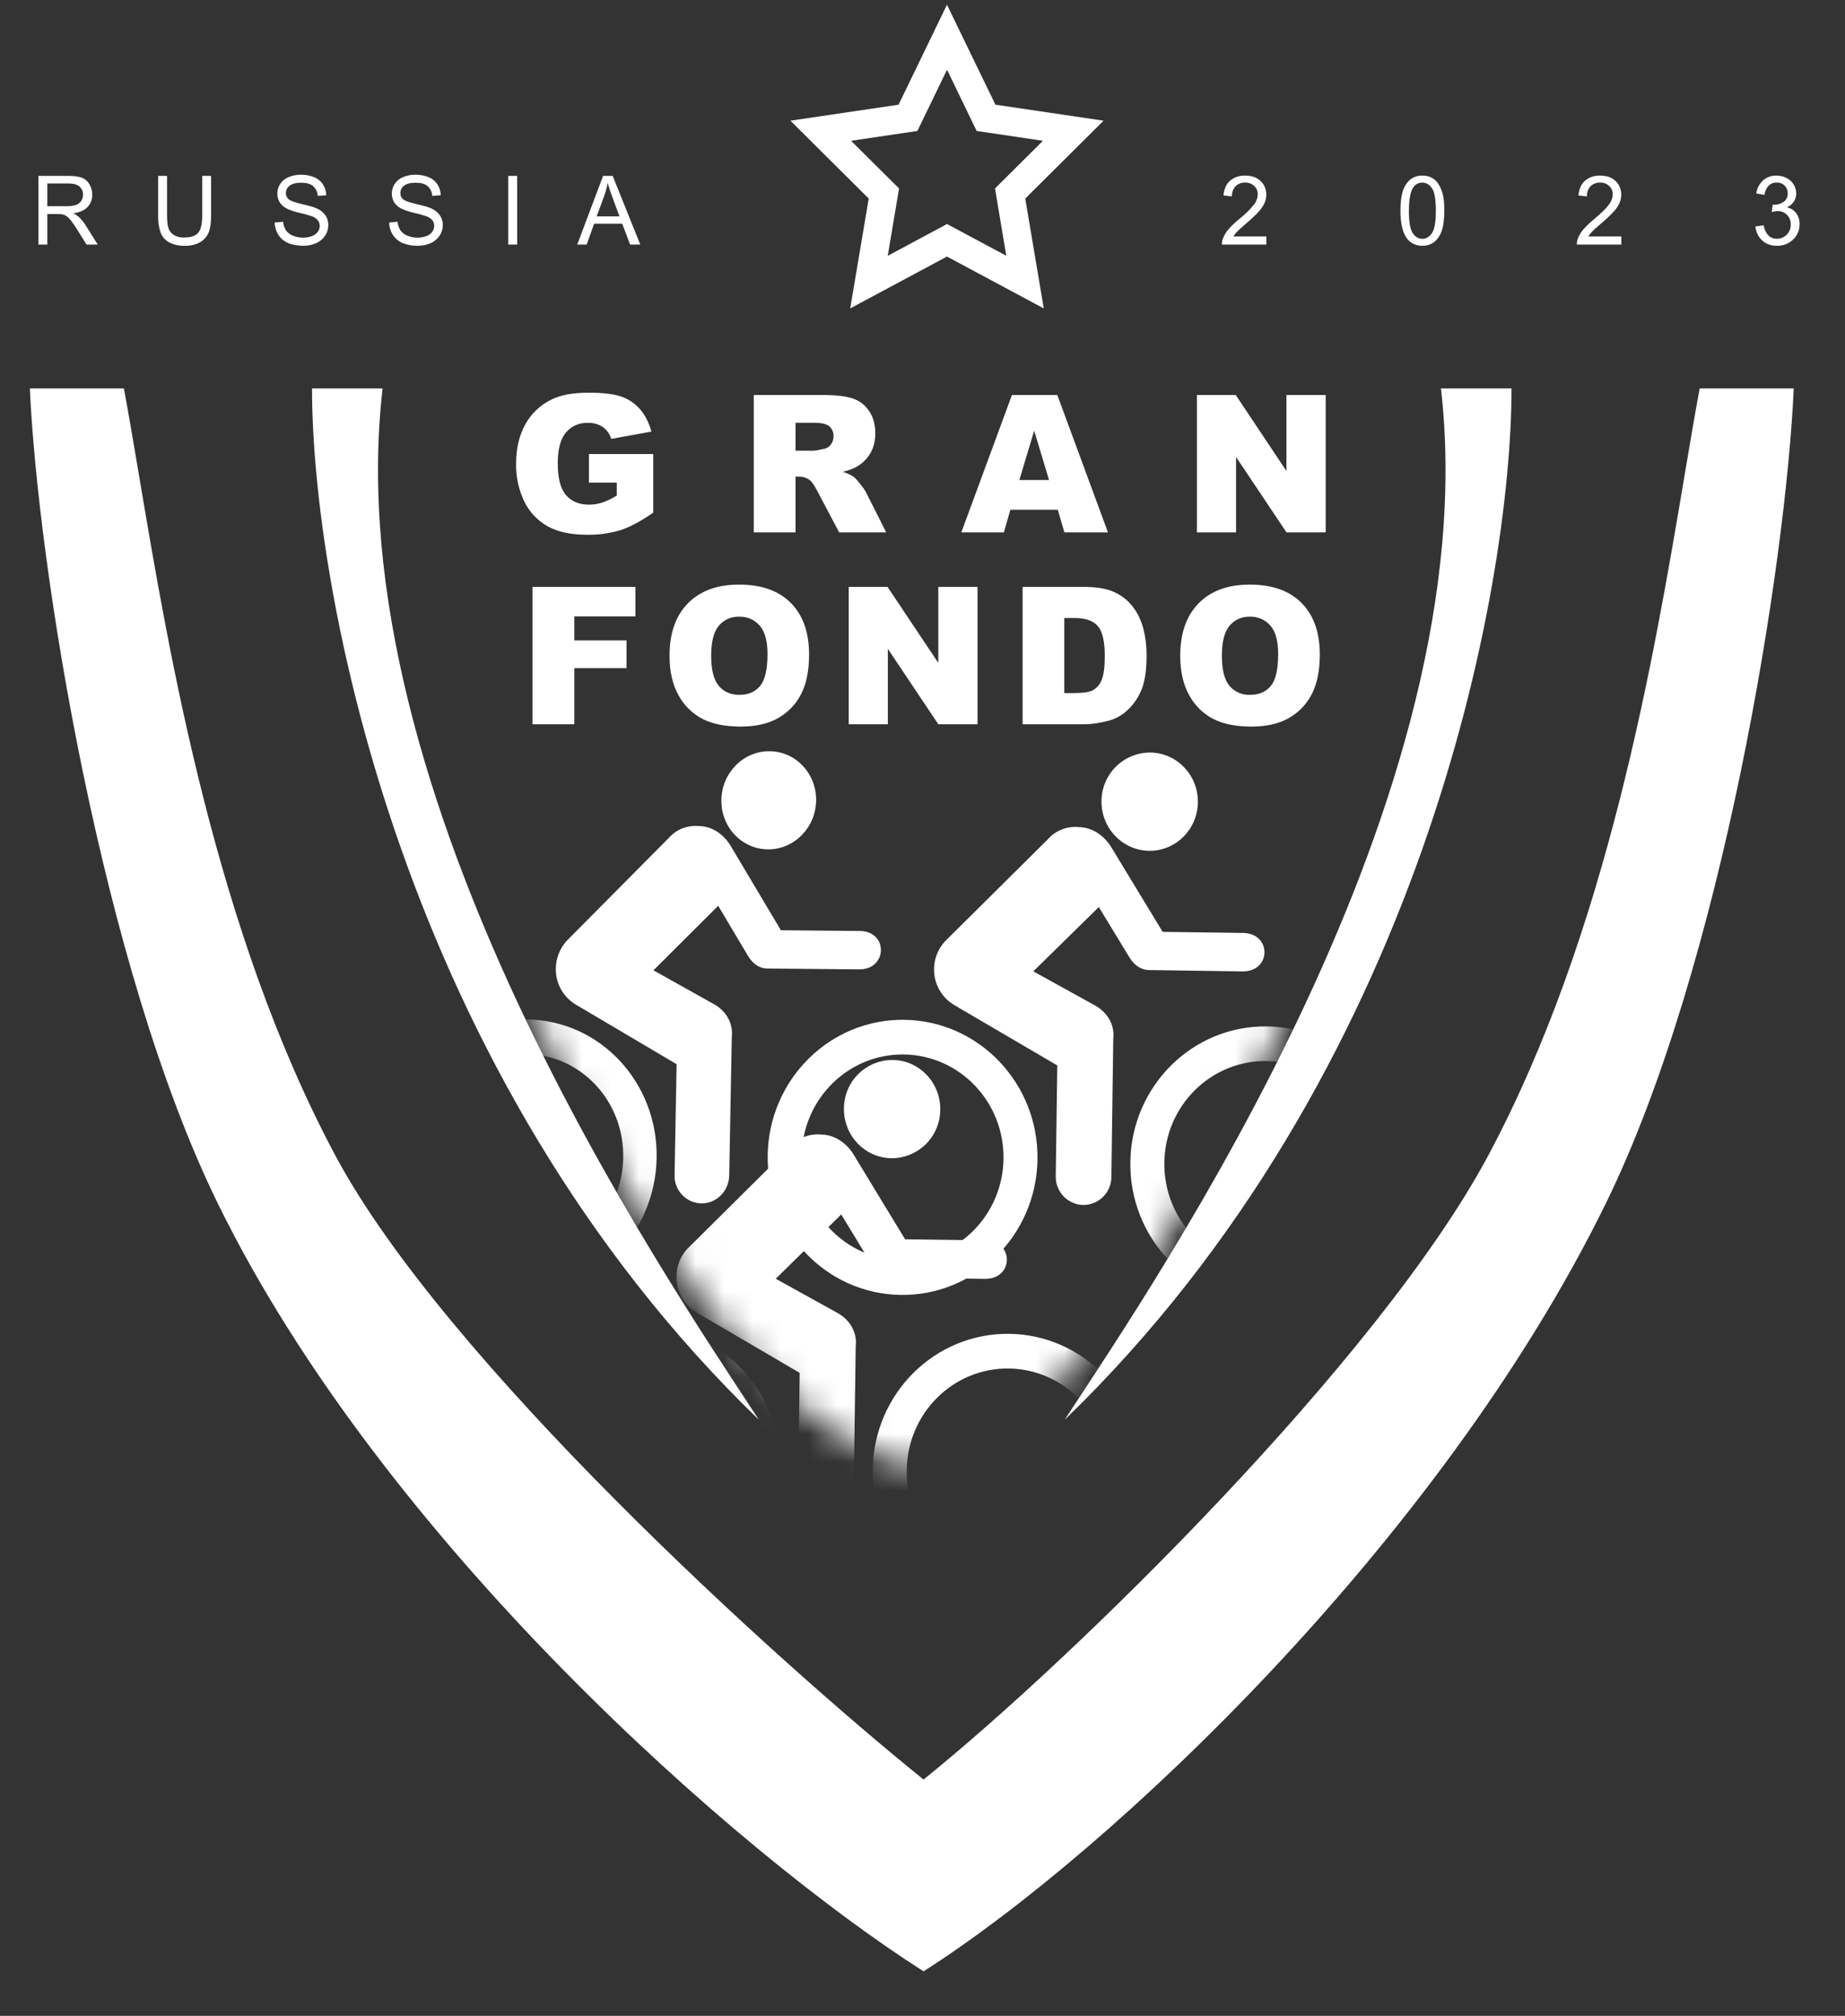
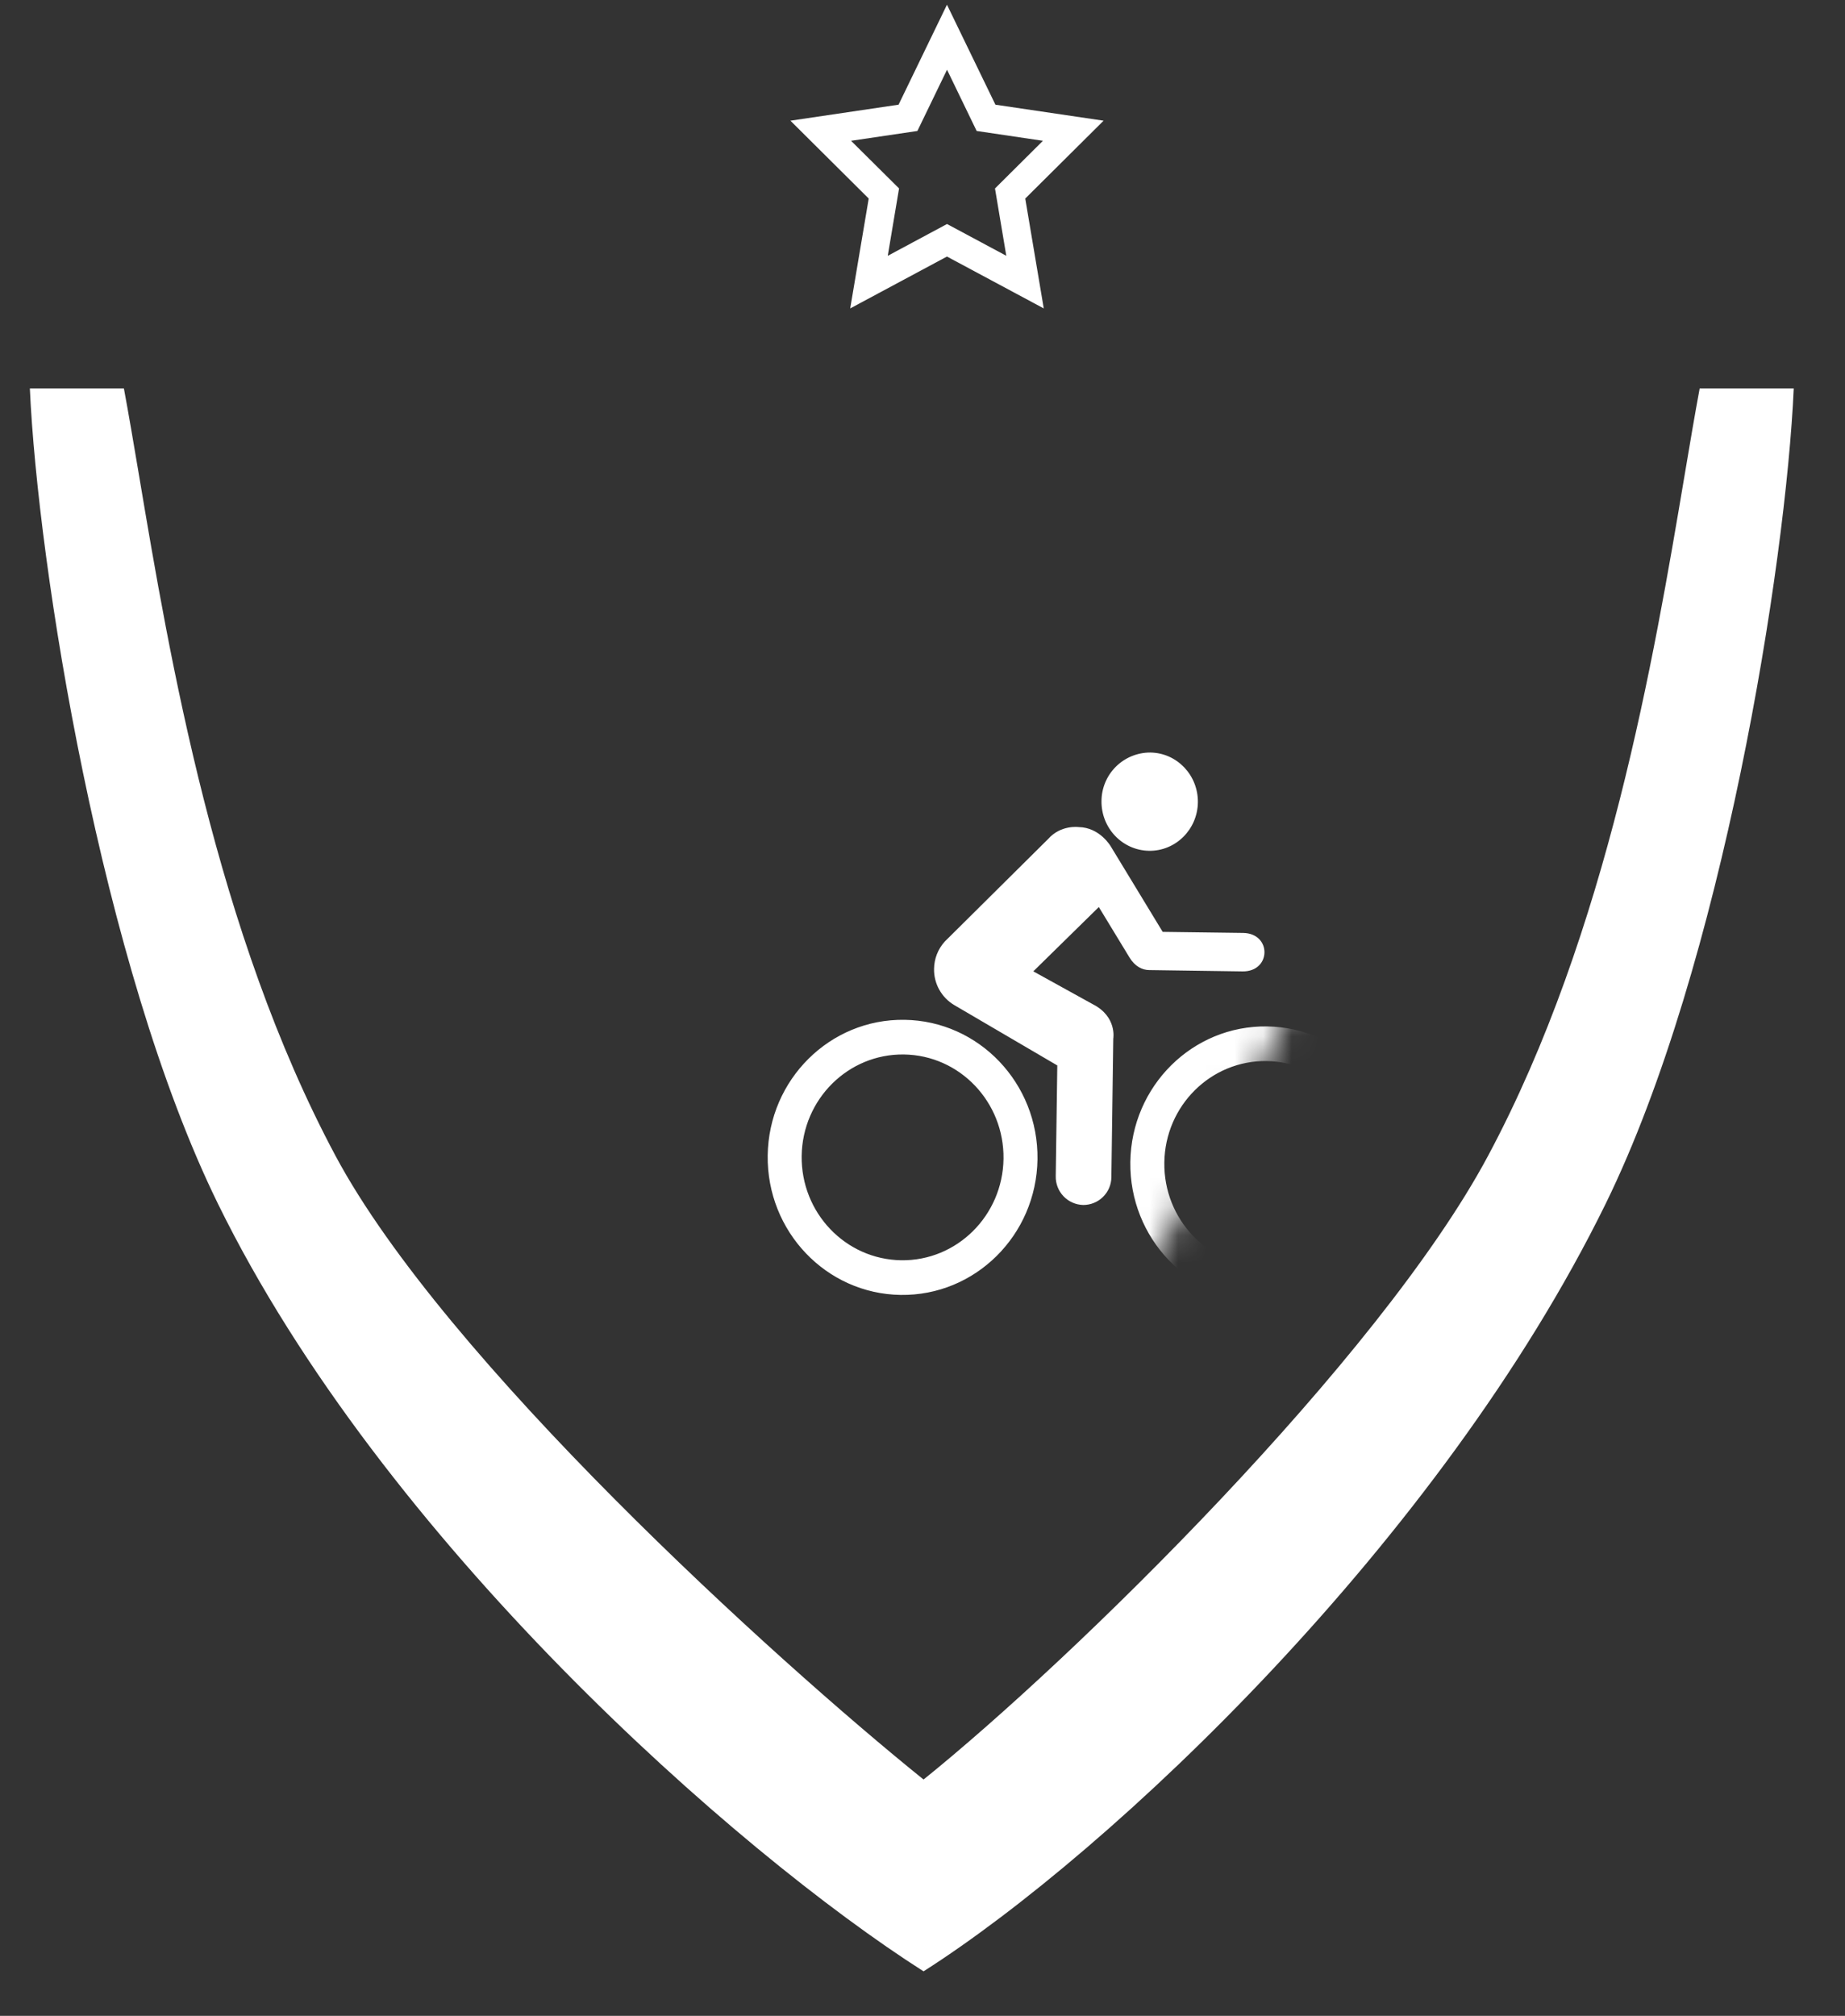
<svg xmlns="http://www.w3.org/2000/svg" width="65" height="71" viewBox="0 0 65 71" fill="none">
  <rect x="0" y="0" width="65" height="71" fill="#333333" stroke="none" />
-   <path fill-rule="evenodd" clip-rule="evenodd" d="M59.879 13.681H63.194C62.918 19.875 60.683 34.004 56.566 42.402C50.765 54.228 39.166 65.209 32.537 69.433C25.908 65.209 13.479 54.228 7.68 42.401C3.561 34.004 1.328 19.876 1.052 13.682H4.365C4.533 14.579 4.707 15.615 4.9 16.756C5.972 23.129 7.607 32.832 11.822 40.713C15.658 47.881 27.289 58.451 32.537 62.677C37.785 58.453 48.588 47.882 52.423 40.713C56.639 32.833 58.272 23.129 59.346 16.756C59.538 15.615 59.712 14.581 59.88 13.682L59.879 13.681Z" fill="white" />
-   <path d="M10.993 13.682H13.479C11.821 28.042 23.422 44.938 26.735 50.006C14.141 37.841 10.993 20.722 10.993 13.682ZM53.251 13.682H50.765C52.423 28.042 40.822 44.938 37.509 50.006C50.103 37.841 53.251 20.722 53.251 13.682ZM20.748 16.999V15.992H23.014V18.056C22.579 18.357 22.196 18.563 21.862 18.672C21.478 18.788 21.078 18.842 20.676 18.834C20.113 18.834 19.655 18.736 19.298 18.54C18.94 18.34 18.652 18.035 18.473 17.666C18.273 17.25 18.173 16.794 18.182 16.333C18.182 15.805 18.288 15.346 18.501 14.957C18.715 14.565 19.028 14.267 19.441 14.066C19.762 13.909 20.194 13.831 20.739 13.831C21.263 13.831 21.655 13.881 21.913 13.977C22.174 14.074 22.39 14.225 22.561 14.429C22.733 14.632 22.863 14.889 22.95 15.201L21.534 15.458C21.485 15.289 21.38 15.141 21.236 15.039C21.079 14.937 20.893 14.886 20.706 14.894C20.56 14.888 20.415 14.916 20.281 14.976C20.147 15.035 20.029 15.124 19.936 15.237C19.745 15.463 19.65 15.823 19.65 16.316C19.65 16.84 19.747 17.214 19.939 17.438C20.133 17.662 20.403 17.774 20.747 17.774C20.913 17.774 21.069 17.75 21.217 17.701C21.366 17.653 21.537 17.571 21.729 17.454V16.999H20.748ZM26.556 18.752V13.913H28.999C29.452 13.913 29.798 13.953 30.038 14.033C30.275 14.11 30.479 14.266 30.617 14.475C30.764 14.689 30.837 14.948 30.837 15.258C30.837 15.525 30.781 15.758 30.669 15.954C30.557 16.147 30.403 16.305 30.207 16.425C30.046 16.516 29.872 16.58 29.691 16.616C29.866 16.676 29.994 16.736 30.074 16.794C30.127 16.834 30.206 16.919 30.306 17.049C30.411 17.178 30.48 17.279 30.514 17.349L31.222 18.752H29.565L28.782 17.273C28.683 17.081 28.595 16.957 28.516 16.9C28.412 16.825 28.286 16.786 28.157 16.788H28.028V18.752H26.555H26.556ZM28.028 15.874H28.646C28.713 15.874 28.842 15.852 29.035 15.809C29.13 15.79 29.215 15.735 29.271 15.656C29.333 15.576 29.366 15.477 29.365 15.376C29.369 15.309 29.358 15.242 29.333 15.179C29.307 15.117 29.268 15.061 29.219 15.016C29.122 14.932 28.94 14.891 28.672 14.891H28.028V15.873V15.874ZM37.266 17.953H35.596L35.366 18.752H33.867L35.651 13.913H37.25L39.034 18.752H37.499L37.266 17.953ZM36.958 16.907L36.434 15.167L35.913 16.907H36.958ZM42.167 13.913H43.536L45.322 16.59V13.913H46.705V18.752H45.324L43.547 16.096V18.752H42.167V13.913ZM18.761 20.672H22.387V21.711H20.234V22.556H22.073V23.533H20.234V25.509H18.761V20.672ZM23.588 23.093C23.588 22.304 23.803 21.689 24.235 21.25C24.667 20.81 25.268 20.59 26.038 20.59C26.829 20.59 27.436 20.806 27.864 21.24C28.291 21.671 28.504 22.275 28.504 23.055C28.504 23.62 28.411 24.084 28.223 24.447C28.037 24.807 27.768 25.089 27.414 25.292C27.062 25.492 26.623 25.591 26.097 25.591C25.562 25.591 25.118 25.504 24.767 25.33C24.407 25.147 24.11 24.86 23.915 24.506C23.698 24.13 23.588 23.659 23.588 23.093ZM25.055 23.101C25.055 23.589 25.142 23.939 25.32 24.153C25.499 24.367 25.742 24.474 26.048 24.474C26.363 24.474 26.607 24.368 26.779 24.159C26.953 23.951 27.039 23.575 27.039 23.035C27.039 22.578 26.948 22.247 26.767 22.038C26.677 21.933 26.564 21.85 26.438 21.795C26.311 21.74 26.174 21.715 26.036 21.721C25.9 21.716 25.766 21.743 25.642 21.798C25.519 21.854 25.41 21.937 25.323 22.042C25.143 22.254 25.055 22.607 25.055 23.101ZM29.9 20.672H31.269L33.057 23.348V20.672H34.439V25.509H33.057L31.279 22.853V25.509H29.9V20.672ZM36.028 20.672H38.207C38.636 20.672 38.983 20.732 39.246 20.85C39.511 20.969 39.731 21.139 39.904 21.362C40.075 21.584 40.201 21.843 40.279 22.137C40.356 22.432 40.395 22.744 40.395 23.074C40.395 23.591 40.336 23.993 40.221 24.279C40.106 24.562 39.947 24.801 39.741 24.995C39.556 25.175 39.329 25.306 39.081 25.378C38.759 25.465 38.468 25.509 38.207 25.509H36.027V20.672H36.028ZM37.495 21.767V24.41H37.854C38.161 24.41 38.379 24.377 38.508 24.309C38.648 24.226 38.755 24.098 38.812 23.946C38.886 23.772 38.922 23.491 38.922 23.104C38.922 22.591 38.84 22.241 38.677 22.052C38.512 21.863 38.241 21.767 37.86 21.767H37.495ZM41.58 23.093C41.58 22.304 41.797 21.689 42.228 21.25C42.659 20.81 43.259 20.59 44.03 20.59C44.82 20.59 45.429 20.806 45.857 21.24C46.283 21.671 46.497 22.275 46.497 23.055C46.497 23.62 46.403 24.084 46.215 24.447C46.03 24.807 45.76 25.089 45.407 25.292C45.054 25.492 44.615 25.591 44.09 25.591C43.554 25.591 43.11 25.504 42.76 25.33C42.4 25.147 42.102 24.86 41.907 24.506C41.69 24.13 41.58 23.659 41.58 23.093ZM43.047 23.101C43.047 23.589 43.135 23.939 43.313 24.153C43.401 24.259 43.513 24.343 43.639 24.398C43.765 24.454 43.902 24.48 44.04 24.474C44.356 24.474 44.599 24.368 44.772 24.159C44.945 23.951 45.03 23.575 45.03 23.035C45.03 22.578 44.94 22.247 44.76 22.038C44.67 21.933 44.557 21.85 44.43 21.795C44.303 21.74 44.166 21.715 44.028 21.721C43.892 21.716 43.758 21.743 43.634 21.798C43.511 21.854 43.401 21.937 43.315 22.042C43.136 22.254 43.047 22.607 43.047 23.101ZM1.354 8.614V6.195H2.405C2.616 6.195 2.778 6.217 2.887 6.261C2.998 6.304 3.086 6.38 3.151 6.491C3.217 6.601 3.251 6.727 3.25 6.855C3.254 7.016 3.196 7.172 3.086 7.29C2.978 7.407 2.809 7.481 2.581 7.514C2.65 7.545 2.713 7.586 2.77 7.634C2.862 7.72 2.949 7.827 3.031 7.956L3.444 8.615H3.049L2.736 8.112C2.665 7.997 2.589 7.885 2.508 7.777C2.464 7.715 2.41 7.661 2.349 7.616C2.305 7.586 2.257 7.565 2.206 7.552C2.149 7.543 2.09 7.538 2.032 7.54H1.667V8.614H1.354ZM1.667 7.263H2.342C2.456 7.267 2.569 7.252 2.678 7.218C2.754 7.191 2.819 7.141 2.864 7.074C2.905 7.008 2.926 6.932 2.926 6.855C2.927 6.802 2.917 6.749 2.896 6.7C2.874 6.651 2.843 6.608 2.803 6.573C2.722 6.5 2.594 6.462 2.417 6.462H1.667V7.263ZM7.123 6.195H7.437V7.594C7.437 7.837 7.41 8.029 7.357 8.174C7.3 8.319 7.197 8.442 7.063 8.523C6.895 8.619 6.704 8.666 6.51 8.657C6.321 8.664 6.134 8.624 5.965 8.539C5.827 8.465 5.72 8.346 5.661 8.201C5.594 8.006 5.564 7.8 5.572 7.594V6.195H5.885V7.591C5.885 7.802 5.904 7.956 5.942 8.057C5.98 8.154 6.049 8.235 6.14 8.286C6.245 8.342 6.363 8.37 6.483 8.366C6.713 8.366 6.878 8.313 6.976 8.207C7.074 8.1 7.123 7.895 7.123 7.591V6.195ZM9.678 7.837L9.974 7.811C9.983 7.916 10.016 8.018 10.071 8.109C10.132 8.193 10.215 8.259 10.311 8.298C10.426 8.347 10.55 8.371 10.675 8.369C10.783 8.371 10.891 8.352 10.992 8.314C11.073 8.286 11.144 8.234 11.196 8.165C11.24 8.105 11.264 8.032 11.264 7.957C11.265 7.886 11.242 7.815 11.198 7.759C11.142 7.692 11.068 7.643 10.986 7.616C10.847 7.569 10.706 7.53 10.563 7.499C10.405 7.466 10.251 7.415 10.105 7.347C10.002 7.296 9.914 7.219 9.851 7.123C9.795 7.025 9.767 6.912 9.771 6.799C9.774 6.685 9.809 6.575 9.871 6.48C9.942 6.37 10.046 6.285 10.168 6.237C10.306 6.181 10.454 6.152 10.603 6.154C10.779 6.154 10.934 6.184 11.068 6.241C11.195 6.292 11.303 6.381 11.379 6.496C11.451 6.608 11.49 6.734 11.495 6.877L11.195 6.9C11.191 6.834 11.175 6.769 11.147 6.71C11.118 6.65 11.078 6.597 11.029 6.553C10.936 6.476 10.798 6.436 10.617 6.436C10.427 6.436 10.287 6.472 10.2 6.543C10.16 6.573 10.128 6.611 10.105 6.656C10.083 6.7 10.071 6.749 10.071 6.799C10.071 6.886 10.102 6.958 10.163 7.014C10.224 7.07 10.38 7.127 10.635 7.188C10.891 7.245 11.066 7.296 11.161 7.341C11.284 7.393 11.391 7.479 11.468 7.588C11.534 7.688 11.566 7.801 11.566 7.931C11.566 8.061 11.528 8.187 11.458 8.295C11.382 8.412 11.273 8.505 11.145 8.561C11.002 8.626 10.846 8.658 10.689 8.656C10.475 8.656 10.295 8.624 10.148 8.56C10.009 8.5 9.89 8.4 9.808 8.273C9.725 8.143 9.68 7.992 9.677 7.838L9.678 7.837ZM13.711 7.837L14.007 7.811C14.016 7.916 14.049 8.018 14.104 8.109C14.165 8.193 14.248 8.259 14.344 8.298C14.459 8.347 14.583 8.371 14.708 8.369C14.816 8.371 14.924 8.352 15.025 8.314C15.106 8.286 15.177 8.234 15.229 8.165C15.273 8.105 15.297 8.032 15.297 7.957C15.299 7.886 15.276 7.816 15.233 7.759C15.176 7.692 15.102 7.643 15.019 7.616C14.88 7.569 14.739 7.53 14.596 7.499C14.438 7.466 14.284 7.415 14.138 7.347C14.035 7.296 13.948 7.219 13.884 7.123C13.828 7.025 13.8 6.912 13.804 6.799C13.807 6.685 13.842 6.575 13.904 6.48C13.976 6.37 14.08 6.285 14.202 6.237C14.34 6.181 14.488 6.152 14.637 6.154C14.796 6.151 14.954 6.181 15.101 6.241C15.228 6.292 15.337 6.381 15.412 6.496C15.484 6.608 15.524 6.734 15.528 6.877L15.228 6.9C15.225 6.834 15.208 6.769 15.18 6.71C15.152 6.65 15.111 6.597 15.062 6.553C14.969 6.476 14.832 6.436 14.65 6.436C14.46 6.436 14.322 6.472 14.233 6.543C14.193 6.573 14.161 6.611 14.138 6.656C14.116 6.7 14.104 6.749 14.104 6.799C14.104 6.886 14.135 6.958 14.196 7.014C14.257 7.07 14.415 7.127 14.668 7.188C14.924 7.245 15.1 7.296 15.195 7.341C15.318 7.393 15.424 7.479 15.501 7.588C15.567 7.688 15.601 7.801 15.601 7.931C15.6 8.061 15.562 8.187 15.491 8.295C15.415 8.412 15.307 8.505 15.179 8.561C15.036 8.626 14.88 8.658 14.723 8.656C14.538 8.661 14.354 8.629 14.182 8.56C14.043 8.5 13.924 8.401 13.841 8.273C13.758 8.143 13.713 7.992 13.711 7.838V7.837ZM17.905 8.614V6.195H18.219V8.614H17.905ZM20.336 8.614L21.247 6.195H21.585L22.557 8.614H22.199L21.922 7.882H20.93L20.669 8.615H20.336V8.614ZM21.021 7.621H21.825L21.576 6.951C21.514 6.786 21.459 6.619 21.41 6.45C21.379 6.607 21.336 6.761 21.282 6.911L21.021 7.621ZM44.615 8.328V8.614H43.047C43.045 8.543 43.056 8.473 43.082 8.407C43.126 8.29 43.191 8.181 43.272 8.085C43.388 7.953 43.516 7.831 43.653 7.72C43.846 7.569 44.022 7.398 44.177 7.208C44.259 7.106 44.306 6.981 44.313 6.85C44.314 6.795 44.304 6.739 44.283 6.688C44.261 6.637 44.229 6.591 44.189 6.553C44.146 6.512 44.096 6.48 44.04 6.459C43.984 6.438 43.925 6.428 43.866 6.431C43.804 6.428 43.742 6.438 43.685 6.46C43.627 6.482 43.574 6.516 43.53 6.559C43.486 6.607 43.452 6.663 43.43 6.725C43.408 6.786 43.398 6.851 43.401 6.916L43.103 6.885C43.123 6.657 43.2 6.483 43.334 6.365C43.484 6.24 43.676 6.175 43.872 6.185C44.099 6.185 44.28 6.25 44.413 6.378C44.546 6.507 44.612 6.666 44.612 6.856C44.611 6.954 44.591 7.052 44.553 7.142C44.505 7.25 44.439 7.35 44.359 7.438C44.22 7.589 44.07 7.731 43.912 7.863C43.737 8.012 43.625 8.114 43.575 8.169C43.528 8.217 43.486 8.27 43.451 8.328H44.615ZM49.338 7.42C49.338 7.135 49.366 6.905 49.423 6.731C49.469 6.575 49.558 6.435 49.68 6.327C49.802 6.23 49.955 6.179 50.111 6.185C50.225 6.18 50.338 6.206 50.439 6.26C50.54 6.313 50.624 6.393 50.683 6.491C50.745 6.588 50.795 6.708 50.831 6.85C50.867 6.99 50.884 7.181 50.884 7.422C50.884 7.705 50.856 7.934 50.799 8.109C50.753 8.265 50.663 8.405 50.541 8.513C50.42 8.61 50.267 8.661 50.111 8.655C50.008 8.659 49.905 8.639 49.811 8.595C49.717 8.552 49.635 8.487 49.572 8.405C49.415 8.203 49.338 7.875 49.338 7.42ZM49.636 7.42C49.636 7.818 49.682 8.083 49.773 8.215C49.864 8.345 49.977 8.411 50.111 8.411C50.244 8.411 50.356 8.345 50.447 8.212C50.539 8.08 50.585 7.817 50.585 7.42C50.585 7.023 50.539 6.758 50.448 6.628C50.357 6.497 50.243 6.431 50.108 6.431C50.044 6.43 49.981 6.446 49.924 6.476C49.868 6.507 49.821 6.551 49.787 6.605C49.688 6.752 49.638 7.024 49.638 7.42H49.636ZM57.121 8.328V8.614H55.553C55.55 8.543 55.562 8.473 55.587 8.407C55.632 8.29 55.696 8.181 55.778 8.085C55.894 7.953 56.023 7.831 56.16 7.72C56.418 7.504 56.592 7.333 56.682 7.208C56.764 7.106 56.812 6.981 56.819 6.85C56.82 6.795 56.81 6.739 56.788 6.688C56.767 6.637 56.735 6.591 56.695 6.553C56.652 6.512 56.601 6.48 56.546 6.459C56.49 6.438 56.431 6.428 56.372 6.431C56.31 6.428 56.248 6.438 56.191 6.46C56.133 6.482 56.08 6.516 56.036 6.559C55.992 6.607 55.958 6.663 55.936 6.725C55.914 6.786 55.905 6.851 55.908 6.916L55.608 6.885C55.628 6.657 55.706 6.483 55.84 6.365C55.99 6.239 56.182 6.175 56.378 6.185C56.606 6.185 56.787 6.25 56.919 6.378C57.051 6.507 57.117 6.666 57.117 6.856C57.117 6.954 57.097 7.052 57.059 7.142C57.011 7.25 56.945 7.35 56.865 7.438C56.725 7.589 56.576 7.731 56.418 7.863C56.242 8.012 56.13 8.114 56.081 8.169C56.034 8.217 55.992 8.27 55.956 8.328H57.121ZM61.845 7.975L62.136 7.936C62.154 8.072 62.214 8.199 62.306 8.3C62.387 8.374 62.492 8.413 62.601 8.411C62.666 8.41 62.731 8.397 62.791 8.371C62.851 8.345 62.905 8.308 62.951 8.261C62.996 8.214 63.032 8.158 63.056 8.098C63.079 8.037 63.091 7.972 63.089 7.906C63.089 7.77 63.046 7.658 62.958 7.57C62.914 7.525 62.862 7.491 62.805 7.468C62.748 7.445 62.686 7.434 62.624 7.435C62.57 7.435 62.5 7.448 62.419 7.469L62.452 7.208C62.586 7.221 62.721 7.187 62.833 7.112C62.933 7.046 62.983 6.944 62.983 6.808C62.984 6.758 62.975 6.708 62.957 6.661C62.938 6.614 62.91 6.572 62.874 6.537C62.837 6.501 62.793 6.473 62.745 6.455C62.697 6.436 62.645 6.428 62.593 6.43C62.542 6.428 62.49 6.437 62.442 6.456C62.393 6.474 62.349 6.502 62.311 6.538C62.227 6.628 62.176 6.743 62.165 6.865L61.874 6.813C61.898 6.635 61.984 6.471 62.116 6.35C62.247 6.238 62.416 6.179 62.589 6.185C62.717 6.185 62.837 6.214 62.945 6.272C63.048 6.323 63.135 6.403 63.194 6.502C63.251 6.596 63.281 6.703 63.281 6.813C63.282 6.914 63.254 7.014 63.199 7.099C63.139 7.189 63.054 7.26 62.955 7.304C63.086 7.33 63.202 7.404 63.282 7.51C63.363 7.623 63.404 7.76 63.399 7.899C63.401 8 63.381 8.099 63.342 8.192C63.303 8.285 63.245 8.368 63.171 8.437C63.096 8.51 63.006 8.567 62.908 8.605C62.809 8.643 62.705 8.66 62.6 8.657C62.408 8.664 62.221 8.595 62.079 8.467C61.941 8.339 61.858 8.163 61.845 7.975Z" fill="white" />
+   <path fill-rule="evenodd" clip-rule="evenodd" d="M59.879 13.681H63.194C62.918 19.875 60.683 34.004 56.566 42.402C50.765 54.228 39.166 65.209 32.537 69.433C25.908 65.209 13.479 54.228 7.68 42.401C3.561 34.004 1.328 19.876 1.052 13.682H4.365C4.533 14.579 4.707 15.615 4.9 16.756C5.972 23.129 7.607 32.832 11.822 40.713C15.658 47.881 27.289 58.451 32.537 62.677C37.785 58.453 48.588 47.882 52.423 40.713C56.639 32.833 58.272 23.129 59.346 16.756C59.538 15.615 59.712 14.581 59.88 13.682L59.879 13.681" fill="white" />
  <path fill-rule="evenodd" clip-rule="evenodd" d="M35.069 3.687L33.362 0.166L31.657 3.687L27.847 4.251L30.605 6.993L29.953 10.863L33.362 9.036L36.772 10.863L36.12 6.993L38.88 4.251L35.066 3.687H35.069ZM36.743 4.959L34.408 4.613L33.364 2.456L32.32 4.613L29.983 4.959L31.674 6.637L31.276 9.01L33.364 7.89L35.452 9.009L35.054 6.638L36.743 4.959Z" fill="white" />
  <mask id="mask0_31516_10765" style="mask-type:alpha" maskUnits="userSpaceOnUse" x="13" y="13" width="38" height="39">
    <path d="M17.623 33.113C15.848 28.587 13.756 18.47 13.48 13.684H50.767C50.214 18.189 48.695 28.889 46.623 33.113C44.137 38.182 38.338 50.853 32.537 51.697C25.909 50.852 19.28 37.338 17.623 33.113Z" fill="white" />
  </mask>
  <g mask="url(#mask0_31516_10765)">
-     <path d="M13.787 40.697C13.737 43.37 15.788 45.557 18.369 45.582C20.951 45.608 23.084 43.462 23.133 40.789C23.183 38.117 21.132 35.93 18.551 35.905C15.97 35.879 13.837 38.025 13.787 40.697ZM18.393 44.364C16.463 44.344 14.928 42.708 14.964 40.71C15.001 38.71 16.597 37.105 18.527 37.124C20.459 37.143 21.994 38.778 21.956 40.778C21.919 42.777 20.323 44.383 18.393 44.364ZM27.038 34.113L30.269 34.142C31.272 34.152 31.298 32.798 30.294 32.79L27.511 32.765L25.73 29.773C25.73 29.773 25.357 29.101 24.616 29.094C24.616 29.094 24.003 29.008 23.56 29.515L19.96 33.142C19.723 33.407 19.588 33.75 19.582 34.106C19.576 34.361 19.637 34.612 19.759 34.836C19.881 35.059 20.06 35.246 20.277 35.378L23.837 37.482L23.765 41.38C23.76 41.508 23.781 41.636 23.826 41.756C23.871 41.877 23.939 41.987 24.027 42.08C24.115 42.174 24.22 42.249 24.337 42.302C24.455 42.354 24.581 42.383 24.709 42.386C25.241 42.393 25.681 41.95 25.691 41.398L25.781 36.531C25.781 36.531 25.922 35.757 25.078 35.326L23.021 34.176L25.302 31.903L26.354 33.67C26.541 33.986 26.799 34.115 27.038 34.113ZM27.051 29.916C27.972 29.925 28.734 29.157 28.752 28.204C28.77 27.25 28.037 26.468 27.114 26.459C26.193 26.449 25.431 27.217 25.414 28.171C25.397 29.126 26.129 29.906 27.051 29.916Z" fill="white" />
    <path d="M27.046 40.694C27.009 43.37 29.106 45.57 31.73 45.609C34.356 45.646 36.513 43.508 36.551 40.833C36.588 38.158 34.491 35.957 31.866 35.919C29.241 35.881 27.084 38.019 27.046 40.694ZM31.748 44.388C29.784 44.358 28.216 42.714 28.243 40.712C28.272 38.711 29.886 37.111 31.849 37.14C33.813 37.169 35.381 38.814 35.354 40.815C35.325 42.816 33.711 44.416 31.748 44.388ZM39.822 40.927C39.785 43.603 41.881 45.803 44.506 45.841C47.13 45.879 49.289 43.741 49.326 41.065C49.363 38.39 47.265 36.19 44.64 36.152C42.018 36.113 39.859 38.252 39.822 40.927ZM44.522 44.62C42.559 44.591 40.991 42.945 41.02 40.944C41.047 38.943 42.662 37.344 44.624 37.372C46.588 37.401 48.157 39.046 48.129 41.047C48.101 43.048 46.486 44.648 44.522 44.62ZM40.489 34.167L43.773 34.214C44.793 34.229 44.812 32.872 43.792 32.859L40.962 32.822L39.136 29.816C39.136 29.816 38.753 29.142 38.001 29.131C38.001 29.131 37.377 29.043 36.93 29.547L33.287 33.16C33.046 33.424 32.911 33.767 32.907 34.125C32.902 34.382 32.966 34.635 33.091 34.859C33.216 35.083 33.399 35.27 33.62 35.401L37.249 37.526L37.194 41.426C37.188 41.689 37.286 41.943 37.467 42.133C37.648 42.324 37.898 42.434 38.16 42.441C38.29 42.441 38.419 42.417 38.54 42.367C38.66 42.318 38.77 42.246 38.862 42.154C38.954 42.063 39.028 41.954 39.078 41.834C39.128 41.714 39.154 41.585 39.154 41.455L39.221 36.583C39.221 36.583 39.361 35.809 38.501 35.371L36.404 34.212L38.712 31.947L39.791 33.721C39.982 34.038 40.244 34.167 40.489 34.167ZM40.481 29.966C41.418 29.98 42.188 29.215 42.202 28.261C42.214 27.304 41.466 26.518 40.528 26.505C40.073 26.503 39.637 26.682 39.314 27.002C38.991 27.322 38.809 27.757 38.806 28.211C38.794 29.167 39.542 29.951 40.481 29.966Z" fill="white" />
-     <path d="M17.97 51.522C17.933 54.198 20.03 56.399 22.655 56.436C25.279 56.475 27.437 54.336 27.474 51.661C27.512 48.985 25.415 46.785 22.791 46.747C20.166 46.709 18.008 48.847 17.97 51.522ZM22.672 55.216C20.708 55.187 19.14 53.541 19.167 51.541C19.197 49.539 20.81 47.94 22.774 47.967C24.738 47.996 26.306 49.643 26.278 51.644C26.249 53.645 24.636 55.244 22.672 55.216ZM30.746 51.754C30.708 54.43 32.805 56.631 35.431 56.669C38.054 56.707 40.213 54.568 40.25 51.894C40.287 49.218 38.191 47.018 35.566 46.979C32.942 46.942 30.784 49.078 30.746 51.754ZM35.447 55.448C33.484 55.419 31.915 53.774 31.944 51.772C31.972 49.771 33.587 48.171 35.548 48.201C37.512 48.23 39.08 49.875 39.053 51.876C39.026 53.877 37.41 55.477 35.447 55.448ZM31.413 44.996L34.697 45.043C35.718 45.056 35.737 43.7 34.715 43.688L31.887 43.65L30.06 40.644C30.06 40.644 29.678 39.969 28.925 39.959C28.925 39.959 28.302 39.87 27.854 40.376L24.212 43.988C23.971 44.252 23.836 44.595 23.832 44.952C23.827 45.209 23.89 45.462 24.015 45.687C24.14 45.911 24.323 46.099 24.544 46.23L28.173 48.354L28.119 52.255C28.113 52.517 28.212 52.771 28.392 52.961C28.573 53.151 28.822 53.261 29.084 53.268C29.214 53.269 29.343 53.244 29.463 53.195C29.584 53.146 29.693 53.074 29.785 52.982C29.878 52.891 29.951 52.782 30.001 52.662C30.052 52.542 30.078 52.414 30.078 52.284L30.147 47.412C30.147 47.412 30.286 46.636 29.426 46.2L27.329 45.039L29.637 42.775L30.715 44.549C30.907 44.866 31.168 44.997 31.413 44.996ZM31.404 40.795C31.859 40.796 32.295 40.617 32.618 40.298C32.941 39.978 33.123 39.543 33.126 39.088C33.138 38.132 32.39 37.347 31.453 37.333C31.228 37.332 31.005 37.375 30.797 37.46C30.588 37.545 30.399 37.671 30.239 37.829C30.079 37.987 29.952 38.176 29.865 38.383C29.778 38.591 29.733 38.813 29.732 39.038C29.719 39.995 30.467 40.78 31.404 40.795Z" fill="white" />
  </g>
</svg>